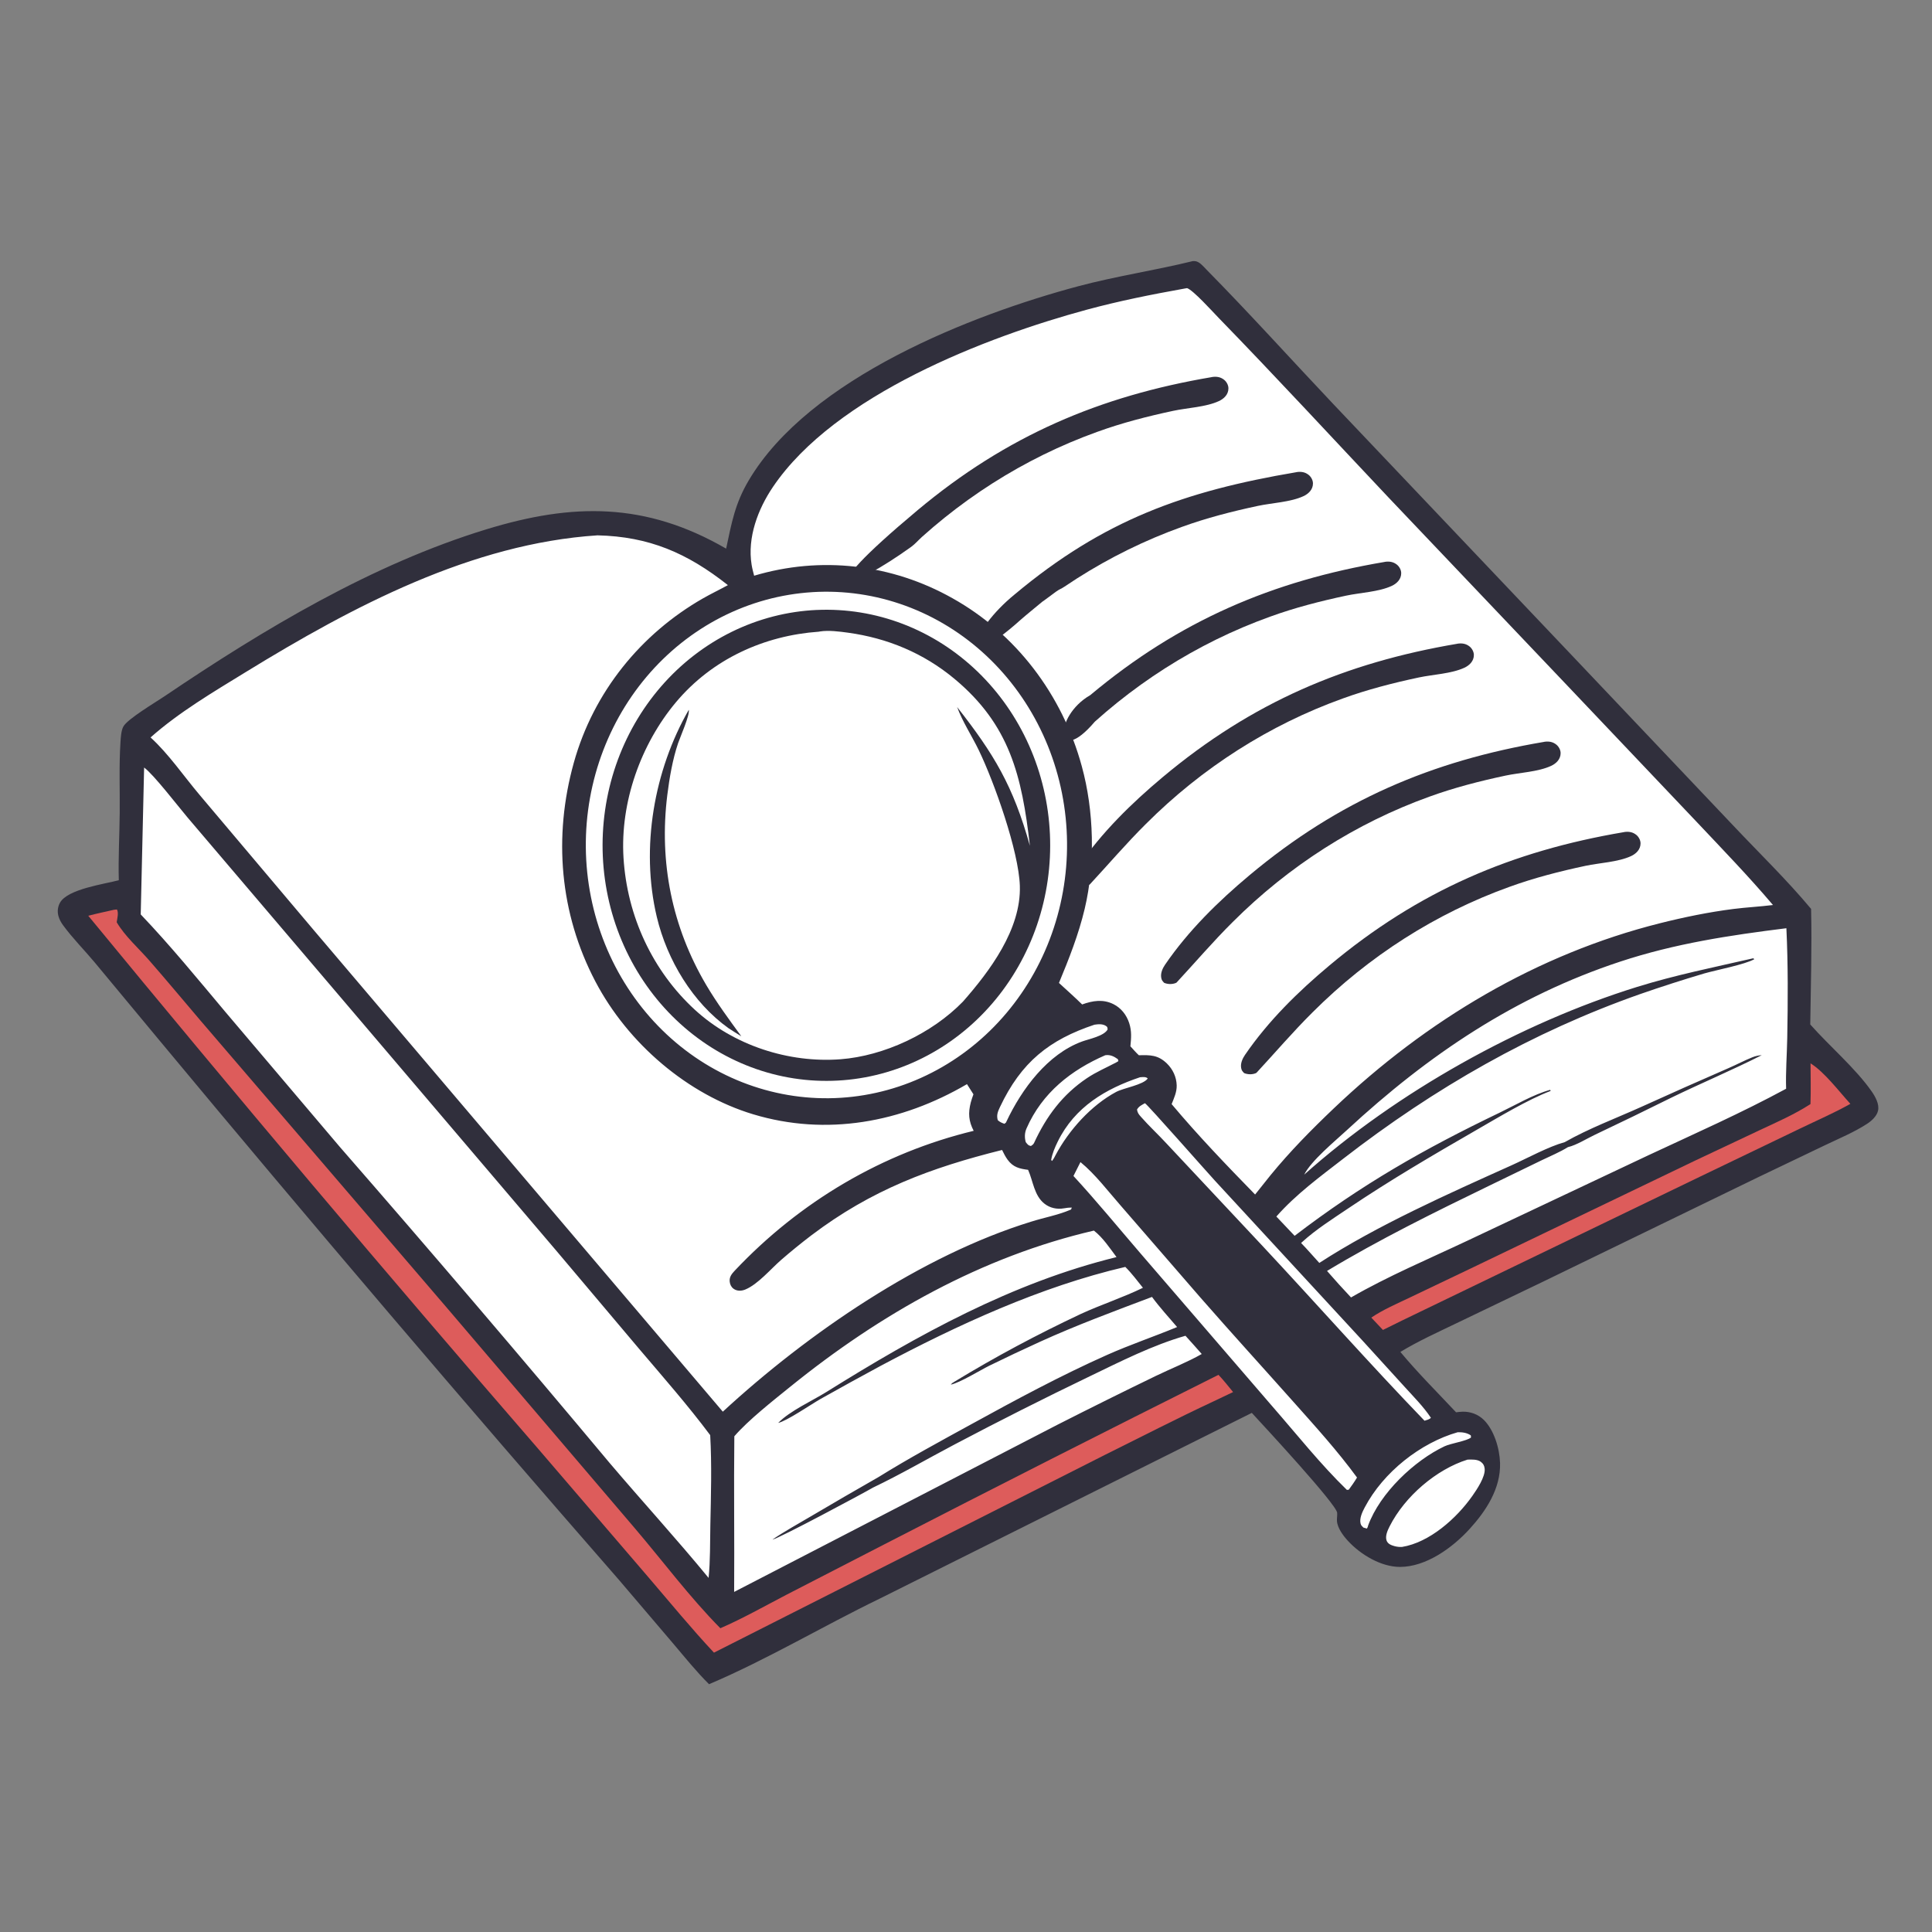
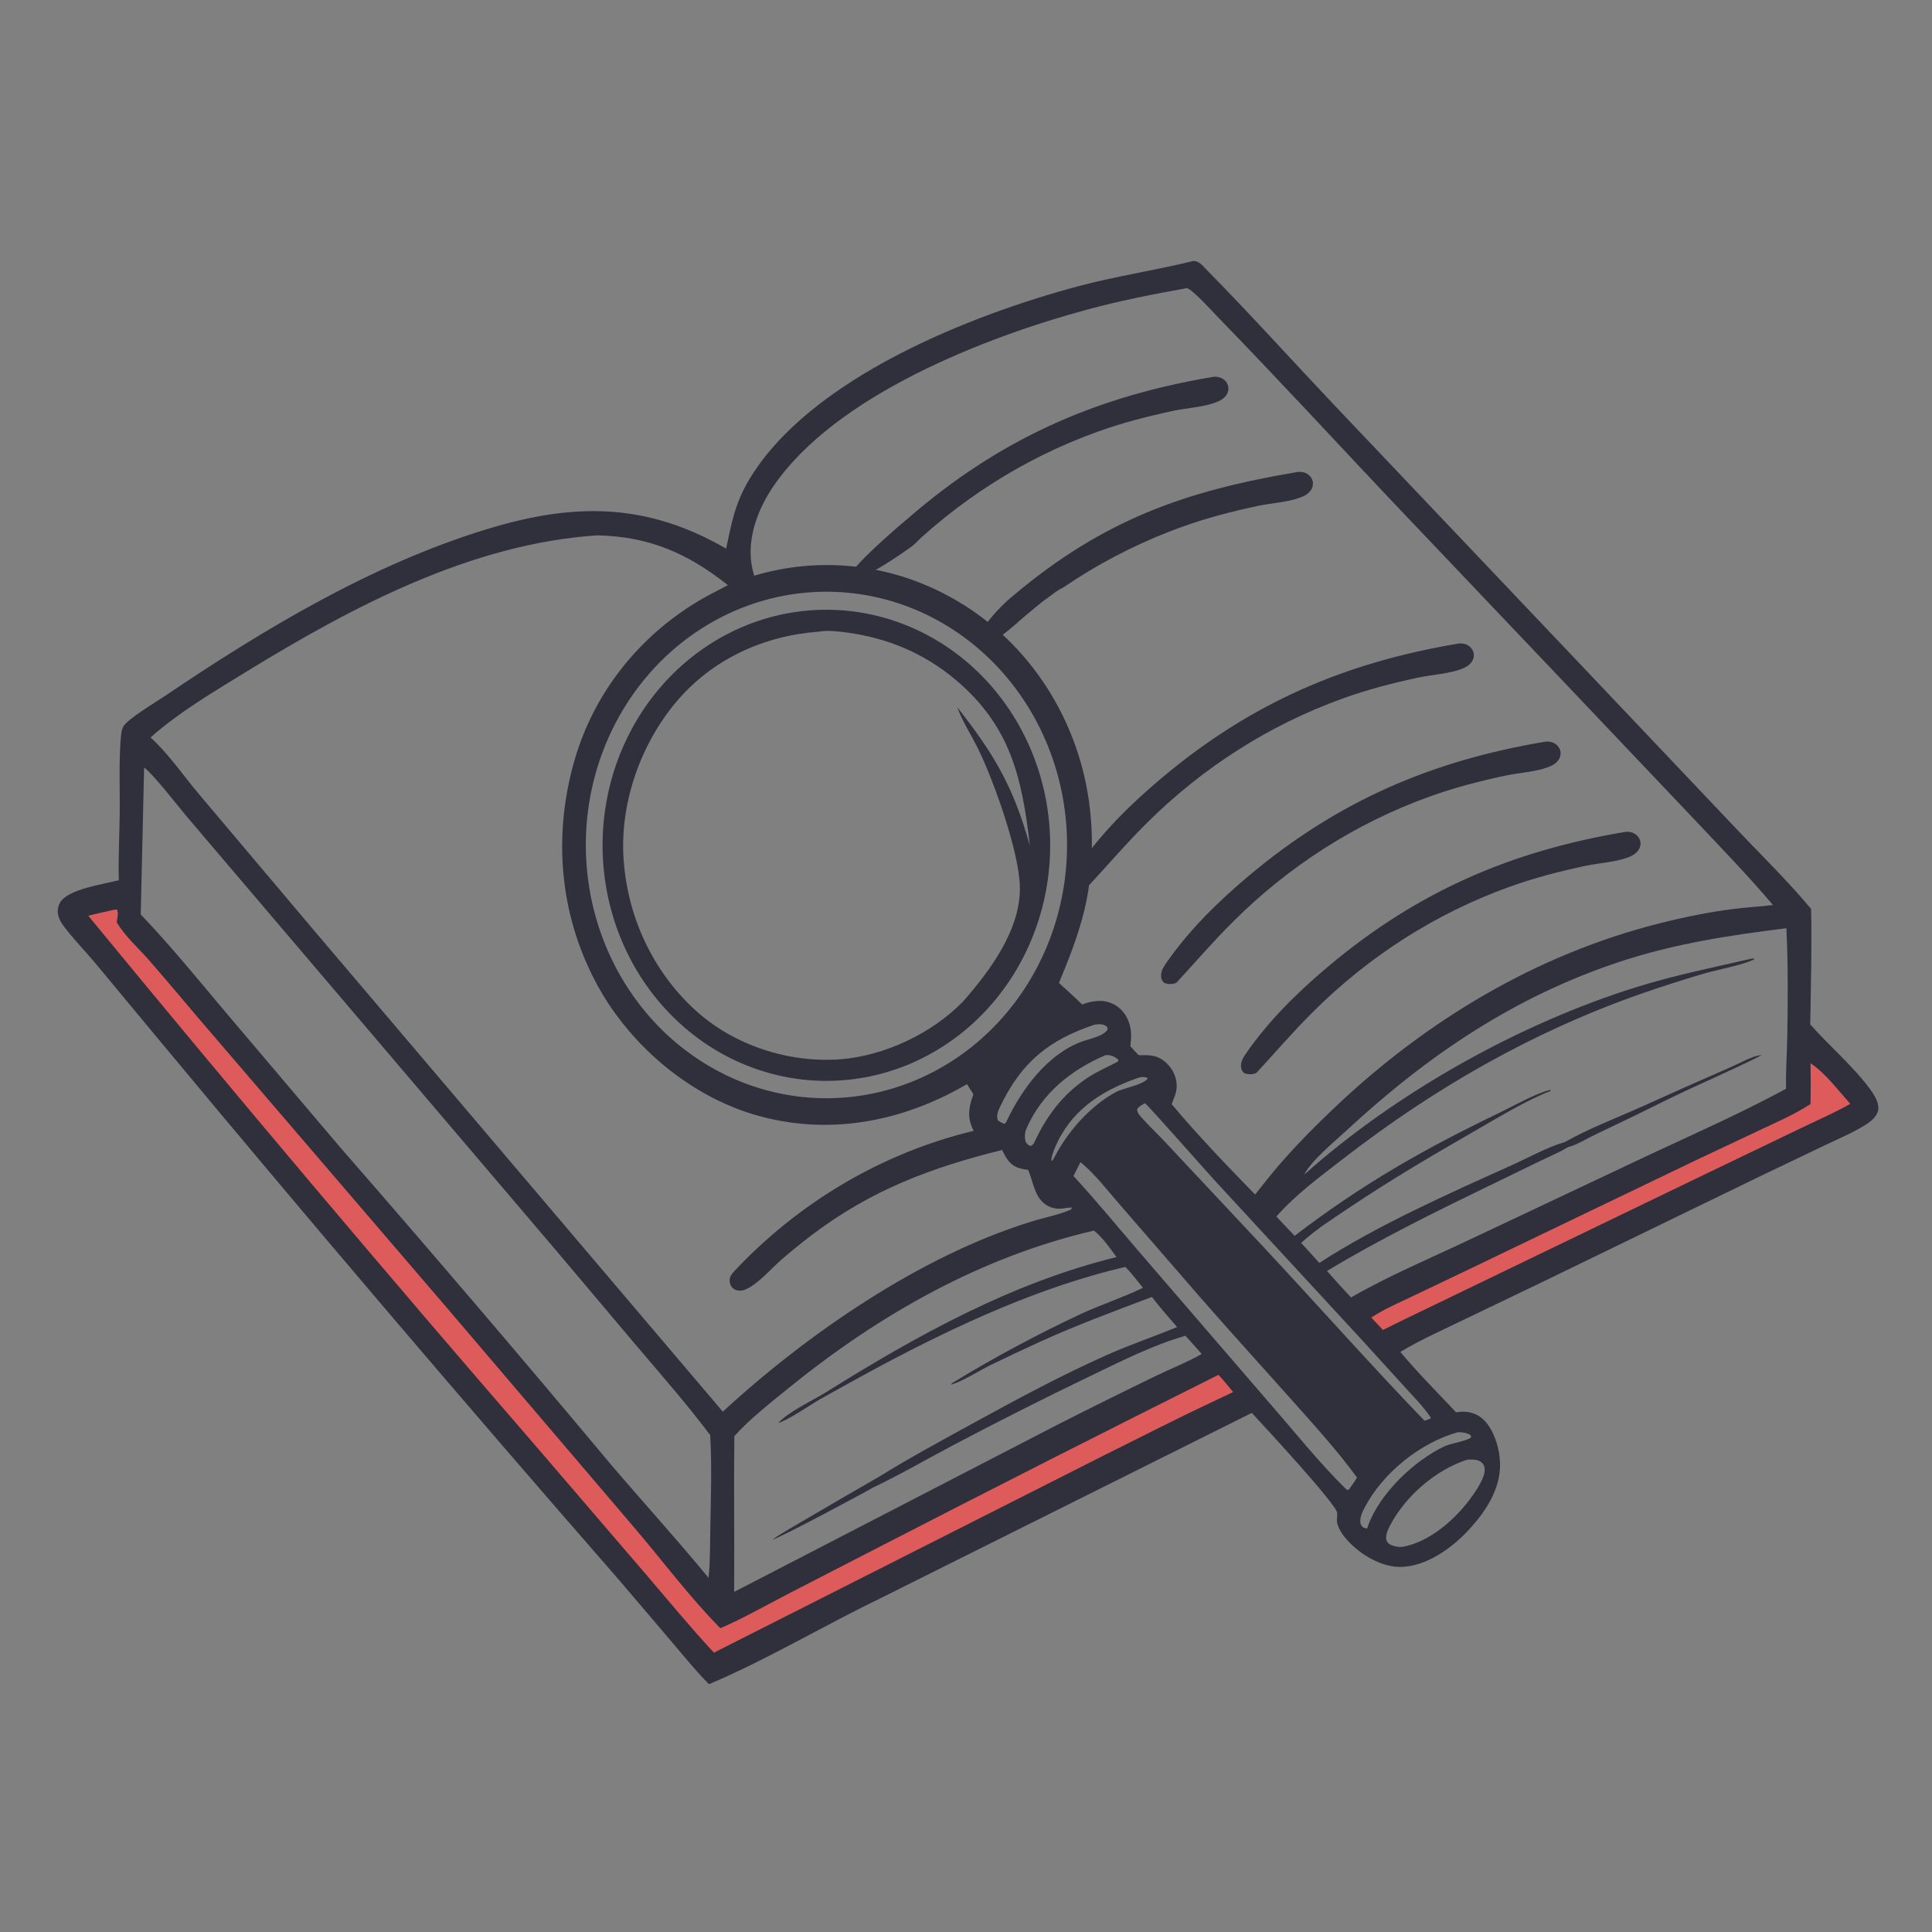
<svg xmlns="http://www.w3.org/2000/svg" width="1024" height="1024" version="1.1" id="svg6">
  <rect width="100%" height="100%" fill="#808080" stroke="none" />
  <defs id="defs6" />
-   <path style="fill:#ffffff;stroke:#000000" d="m 65.721,485.801 6.217,-89.7 55.063,-45.294 61.28,-31.972 71.049,-31.084 67.497,-7.993 53.287,17.762 13.01,5.645 1.644,-35.841 27.532,-36.413 50.623,-35.081 65.277,-26.644 94.585,-25.311 319.722,342.369 6.217,106.13 L 733.141,708.274 768,751.126 l 19.539,9.103 4.885,25.089 -33.748,35.081 -22.647,5.107 -19.983,-13.544 -6.217,-20.649 -47.958,-48.624 -279.535,132.33 z" id="path18" />
  <path fill="#302f3c" d="m 632.262,138.377 c 0.298,0 0.596,-0.012 0.894,0 2.508,0.094 4.611,2.816 6.295,4.525 22.909,23.231 44.93,47.703 67.388,71.434 l 128.374,135.224 83.538,88.107 c 13.796,14.626 28.223,28.569 41.16,44.061 0.476,20.353 -0.171,40.887 -0.439,61.252 10.039,11.359 24.053,23.306 32.531,35.468 1.889,2.71 4.231,6.798 3.372,10.331 -0.716,2.945 -3.508,5.391 -5.854,6.912 -6.856,4.442 -14.716,7.704 -22.036,11.203 l -35.2,16.849 -114.796,55.742 -45.435,21.812 c -10.016,4.844 -20.281,9.447 -29.832,15.258 9.227,11.108 19.674,21.479 29.523,31.993 1.109,-0.139 2.224,-0.279 3.341,-0.317 4.191,-0.145 8.393,1.364 11.449,4.425 5.357,5.366 8.277,15.035 8.518,22.683 0.431,13.669 -7.543,25.622 -16.156,35.068 -9.168,10.053 -23.068,20.047 -36.824,20.09 -10.013,0.031 -20.908,-6.46 -27.733,-13.91 -2.369,-2.587 -5.503,-6.708 -5.729,-10.459 -0.085,-1.425 0.225,-2.899 0.111,-4.309 -0.366,-4.569 -38.806,-45.982 -45.239,-52.965 l -197.331,98.509 c -30.282,14.66 -59.406,32.159 -90.346,45.299 -6.736,-6.676 -12.798,-14.234 -18.961,-21.497 L 328.046,837.357 C 245.894,743.245 164.845,648.091 84.897,551.896 L 49.962,509.825 c -5.427,-6.465 -11.531,-12.601 -16.533,-19.433 -1.103,-1.508 -2.024,-3.17 -2.499,-5.021 -0.076,-0.289 -0.137,-0.581 -0.185,-0.877 -0.048,-0.295 -0.082,-0.592 -0.101,-0.892 -0.02,-0.299 -0.025,-0.598 -0.016,-0.898 0.009,-0.299 0.032,-0.597 0.069,-0.894 0.037,-0.297 0.089,-0.592 0.154,-0.884 0.065,-0.291 0.144,-0.578 0.237,-0.862 0.093,-0.283 0.199,-0.561 0.318,-0.834 0.119,-0.272 0.251,-0.537 0.395,-0.796 4.117,-7.247 23.384,-9.819 31.172,-11.896 -0.329,-11.914 0.382,-23.954 0.484,-35.881 0.106,-12.334 -0.396,-24.949 0.396,-37.248 0.162,-2.504 0.344,-6.13 1.52,-8.315 2.172,-4.035 17.162,-12.901 21.916,-16.115 52.788,-35.684 110.065,-69.963 170.621,-88.466 45.488,-13.899 84.082,-14.536 126.957,10.275 2.942,-13.79 4.685,-23.832 11.949,-36.123 32.156,-54.406 118.666,-87.992 174.702,-102.957 20.096,-5.367 40.579,-8.362 60.744,-13.332 z m -232.548,166.758 c 1.087,-0.325 2.177,-0.636 3.271,-0.934 1.093,-0.297 2.19,-0.581 3.29,-0.85 1.1,-0.269 2.203,-0.525 3.309,-0.768 1.106,-0.242 2.214,-0.469 3.326,-0.683 1.111,-0.214 2.224,-0.413 3.34,-0.598 1.115,-0.186 2.233,-0.357 3.352,-0.515 1.12,-0.157 2.241,-0.3 3.364,-0.43 1.123,-0.129 2.247,-0.243 3.372,-0.344 1.125,-0.101 2.252,-0.187 3.38,-0.258 1.128,-0.072 2.256,-0.13 3.384,-0.173 1.129,-0.043 2.258,-0.073 3.387,-0.088 1.129,-0.015 2.259,-0.015 3.389,-10e-4 1.129,0.014 2.258,0.042 3.387,0.084 1.128,0.043 2.256,0.099 3.384,0.17 1.128,0.071 2.254,0.156 3.38,0.256 1.125,0.1 2.249,0.214 3.372,0.341 1.123,0.128 2.245,0.269 3.364,0.425 1.12,0.156 2.237,0.327 3.353,0.511 1.116,0.184 2.23,0.383 3.341,0.596 1.111,0.213 2.22,0.439 3.326,0.679 1.106,0.241 2.21,0.496 3.31,0.764 1.1,0.269 2.198,0.551 3.291,0.848 1.094,0.296 2.184,0.606 3.271,0.93 1.087,0.324 2.17,0.661 3.248,1.013 1.079,0.352 2.154,0.716 3.225,1.094 1.071,0.379 2.137,0.771 3.199,1.177 1.062,0.406 2.119,0.825 3.171,1.257 1.052,0.432 2.099,0.878 3.141,1.337 1.042,0.458 2.079,0.93 3.111,1.415 1.031,0.485 2.056,0.984 3.076,1.495 1.02,0.51 2.034,1.034 3.042,1.57 1.008,0.537 2.009,1.086 3.005,1.648 1.029,0.575 2.051,1.164 3.065,1.765 1.014,0.602 2.022,1.217 3.022,1.846 1,0.629 1.992,1.271 2.977,1.926 0.985,0.655 1.962,1.323 2.931,2.003 0.969,0.681 1.929,1.374 2.881,2.08 0.953,0.706 1.896,1.425 2.831,2.156 0.935,0.731 1.861,1.474 2.778,2.23 0.918,0.755 1.827,1.522 2.725,2.302 0.899,0.78 1.788,1.571 2.668,2.374 0.881,0.803 1.751,1.617 2.612,2.444 0.861,0.826 1.711,1.664 2.552,2.512 0.841,0.849 1.671,1.708 2.491,2.578 0.82,0.87 1.63,1.751 2.43,2.643 0.799,0.892 1.587,1.794 2.365,2.707 0.778,0.913 1.544,1.836 2.301,2.769 0.755,0.933 1.5,1.876 2.232,2.829 0.733,0.952 1.455,1.914 2.165,2.886 0.711,0.973 1.409,1.954 2.095,2.944 0.687,0.99 1.362,1.99 2.025,2.998 0.663,1.008 1.313,2.025 1.952,3.05 0.639,1.025 1.265,2.059 1.879,3.101 0.614,1.041 1.216,2.091 1.804,3.15 0.589,1.058 1.166,2.123 1.729,3.196 0.563,1.073 1.114,2.153 1.652,3.24 0.538,1.088 1.062,2.182 1.573,3.283 0.512,1.102 1.01,2.21 1.495,3.325 0.485,1.114 0.957,2.235 1.416,3.362 0.458,1.127 0.903,2.261 1.334,3.4 0.431,1.139 0.849,2.283 1.253,3.433 0.404,1.15 0.794,2.305 1.171,3.465 0.376,1.161 0.738,2.326 1.087,3.496 0.349,1.17 0.683,2.344 1.004,3.523 6.475,23.481 7.21,51.71 1.545,75.541 -3.244,13.646 -8.308,26.464 -13.646,39.313 4.109,3.777 8.3,7.489 12.292,11.403 5.563,-2.012 11.107,-2.923 16.654,-0.124 3.979,2.008 6.869,5.643 8.287,10.015 1.386,4.274 1.06,7.909 0.637,12.288 1.466,1.597 2.899,3.278 4.48,4.748 6.001,-0.16 10.17,-0.213 14.881,4.379 3.097,3.02 5.058,7.11 5.173,11.582 0.092,3.537 -1.413,6.747 -2.685,9.934 14.035,16.711 29.068,32.374 44.244,47.918 l 8.189,-10.26 c 10.361,-12.654 21.674,-24.118 33.437,-35.319 49.319,-46.972 108.013,-81.889 172.925,-98.201 12.773,-3.21 25.872,-5.906 38.912,-7.564 6.991,-0.888 14.038,-1.225 21.021,-2.101 -12.855,-15.164 -26.708,-29.487 -40.309,-43.912 l -68.279,-71.952 -95.43,-100.391 c -29.919,-31.7 -59.509,-63.805 -89.879,-95.027 -3.051,-3.136 -13.478,-14.732 -16.664,-15.68 l -1.48,0.26 c -17.36,3.111 -34.605,6.552 -51.669,11.174 -52.923,14.333 -133.272,45.084 -166.334,93.942 -7.885,11.65 -13.672,26.752 -11.292,41.276 0.319,1.948 0.836,3.872 1.333,5.776 z m 291.534,317.456 c 49.033,-43.804 114.69,-80.324 176.339,-99.475 20.46,-6.356 40.893,-10.435 61.66,-15.205 l 0.59,0.47 c -4.942,2.83 -20.146,5.736 -26.59,7.578 -11.361,3.37 -22.647,7.002 -33.856,10.898 -57.3,20.148 -108.934,49.699 -157.541,87.362 -12.347,9.568 -24.865,18.697 -35.362,30.565 l 9.686,10.226 c 35.606,-27.241 68.569,-46.024 108.578,-65.23 8.495,-4.079 17.859,-9.65 26.876,-12.144 l 0.252,0.574 c -12.085,4.577 -27.659,13.972 -39.04,20.535 -23.214,13.389 -46.034,26.735 -68.338,41.778 -8.226,5.549 -17.021,11.092 -24.415,17.842 l -0.484,0.452 c 3.325,3.394 6.42,7.067 9.654,10.563 30.666,-19.91 68.592,-36.758 101.887,-51.737 8.511,-3.829 19.449,-9.872 28.192,-12.281 12.722,-7.252 27.211,-12.661 40.54,-18.67 15.379,-6.983 30.809,-13.839 46.29,-20.567 4.215,-1.826 8.346,-4.027 12.591,-5.728 1.663,-0.667 3.227,-1.006 4.995,-1.131 -15.688,7.955 -31.987,14.78 -47.82,22.478 -13.524,6.72 -27.105,13.311 -40.742,19.773 -4.218,2.003 -9.684,5.455 -14.157,6.49 -4.382,2.727 -9.392,4.757 -14.018,7.006 l -27.776,13.477 c -28.993,14.065 -58.165,28.442 -85.892,45.134 4.146,4.778 8.384,9.463 12.716,14.056 19.745,-11.376 41.03,-20.333 61.572,-30.031 l 96.3,-45.456 c 24.412,-11.406 48.971,-22.262 72.738,-35.134 -0.284,-8.877 0.434,-17.996 0.597,-26.892 0.355,-19.345 0.469,-38.861 -0.456,-58.183 -30.069,3.742 -59.008,8.104 -88.016,17.673 -55.474,18.297 -101.509,49.157 -144.923,89.331 -6.232,5.766 -18.939,16.189 -22.626,23.601 z m -54.303,95.062 c -2.842,-3.254 -5.718,-6.476 -8.625,-9.667 -17.415,4.964 -34.378,13.608 -50.755,21.495 -24.021,11.561 -47.839,23.568 -71.455,36.023 -14.428,7.603 -28.718,15.934 -43.399,22.949 -4.592,2.708 -50.273,27.203 -53.333,27.561 6.534,-4.432 13.421,-8.197 20.191,-12.203 12.02,-7.096 24.087,-14.102 36.201,-21.018 15.934,-9.908 32.551,-18.866 48.957,-27.877 23.586,-12.955 47.62,-25.918 72.128,-36.821 12.171,-5.413 24.746,-9.646 37.03,-14.736 -4.461,-5.232 -9.22,-10.398 -13.303,-15.959 -19.907,7.517 -39.883,14.901 -59.306,23.733 -9.054,4.12 -18.052,8.369 -26.995,12.748 -4.899,2.445 -15.464,8.976 -20.327,10 l 0.492,-0.58 0.213,-0.197 0.271,-0.188 0.829,-0.523 c 22.151,-13.455 43.794,-24.997 67.137,-35.995 10.792,-4.952 22.228,-8.662 32.879,-13.841 -3.019,-3.734 -5.951,-7.712 -9.349,-11.068 -44.869,10.451 -88.807,30.692 -129.723,52.471 -10.666,5.752 -21.283,11.6 -31.853,17.544 -4.974,2.836 -17.792,11.644 -22.411,12.679 6.255,-6.42 17.933,-11.632 25.586,-16.41 48.544,-30.306 98.366,-57.881 153.751,-71.489 -3.66,-4.9 -7.196,-10.303 -11.992,-14.042 -59.274,13.775 -113.028,44.003 -160.952,82.773 -8.956,7.246 -22.233,17.661 -29.625,26.247 -0.309,27.498 0.095,54.991 -0.098,82.486 L 560.617,755.069 c 17.287,-8.782 34.65,-17.395 52.087,-25.841 7.957,-3.864 16.571,-7.202 24.241,-11.576 z m -67.991,-94.358 c 12.113,13.139 23.54,27.08 35.212,40.655 l 70.254,81.519 c 12.878,14.751 25.473,30.642 39.463,44.214 l 0.989,-0.107 c 1.541,-2.109 3.028,-4.199 4.374,-6.456 C 708.938,769.025 697.337,756.258 685.799,743.29 669.312,724.758 652.585,706.434 636.259,687.749 L 593.991,638.993 c -6.748,-7.685 -13.469,-16.623 -21.324,-23.06 -1.212,2.468 -2.449,4.923 -3.712,7.362 z M 743.096,819.907 c 14.489,-2.346 28.844,-15.007 37.311,-27.082 2.344,-3.344 6.947,-10.137 6.492,-14.404 -0.175,-1.64 -0.741,-2.657 -2.017,-3.617 -1.872,-1.409 -4.891,-1.232 -7.061,-1.178 -16.457,5.144 -33.216,19.393 -41.312,35.411 -1.044,2.066 -2.453,5.111 -1.58,7.502 0.651,1.784 2.442,2.433 4.037,2.901 1.353,0.388 2.729,0.544 4.129,0.467 z M 604.247,570.962 c -18.059,6.048 -34.559,15.643 -43.613,34.09 -1.513,3.084 -2.935,6.354 -3.498,9.789 l 0.498,0.482 c 0.722,-0.981 1.276,-1.882 1.792,-2.998 7.147,-13.455 19.017,-26.518 32.142,-33.573 3.87,-2.081 14.502,-3.779 16.754,-7.132 -0.876,-0.855 -1.725,-0.74 -2.872,-0.736 -0.562,0.001 -0.704,0.027 -1.203,0.079 z m 168.337,188.16 c -19.571,5.577 -39.374,21.064 -49.267,39.875 -1.259,2.393 -2.881,5.74 -2.18,8.547 0.256,1.027 0.811,1.381 1.492,2.103 l 1.872,0.525 c 0.266,-0.524 0.521,-0.915 0.593,-1.512 6.31,-17.375 24.648,-34.575 40.52,-42.084 3.375,-1.597 12.005,-2.842 14.056,-4.693 l -0.119,-1.106 c -2.013,-1.397 -4.59,-1.741 -6.967,-1.655 z M 580.095,543.109 c -23.856,7.96 -38.837,19.742 -50.141,43.749 -1.125,2.39 -1.874,4.251 -1.107,6.87 1.204,1.023 2.071,1.406 3.511,1.902 0.935,-0.76 0.662,-0.344 1.018,-1.071 8.224,-17.496 21.953,-35.911 40.182,-42.556 3.624,-1.321 11.621,-2.855 13.517,-6.388 -0.124,-0.806 0.021,-1.177 -0.673,-1.692 -1.803,-1.338 -4.24,-1.13 -6.307,-0.814 z m 5.724,16.182 c -17.981,7.82 -33.434,19.812 -41.747,38.811 -1.024,2.34 -1.091,4.835 -0.395,7.265 1.022,1.211 1.183,1.731 2.73,2.044 0.721,-0.498 1.149,-0.726 1.613,-1.509 6.583,-14.316 15.203,-25.788 28.033,-34.422 5.017,-3.376 10.288,-5.579 15.558,-8.366 0.202,-0.107 1.124,-0.641 1.129,-0.674 0.042,-0.364 -0.175,-0.71 -0.264,-1.065 -2.053,-1.494 -4.126,-2.474 -6.657,-2.085 z M 74.586,484.663 c 15.71,16.466 30.114,34.127 44.793,51.594 l 60.69,71.579 c 48.222,55.306 95.885,111.139 142.991,167.501 17.354,20.448 35.491,40.243 52.513,60.986 0.932,-9.209 0.733,-18.758 0.926,-28.022 0.331,-15.844 0.805,-31.818 -0.076,-47.643 -11.762,-15.74 -24.791,-30.556 -37.464,-45.49 L 295.064,663.151 149.667,492.332 99.411,433.29 c -5.036,-5.958 -18.004,-22.83 -23.026,-26.485 z M 606.847,584.721 c -1.641,0.933 -3.231,1.607 -4.21,3.362 0.274,1.783 0.917,2.521 2.072,3.837 4.278,4.876 9.112,9.336 13.52,14.106 l 51.166,54.606 c 28.663,30.699 56.485,62.163 85.627,92.381 1.193,-0.405 2.521,-0.588 3.382,-1.56 -3.934,-5.916 -9.211,-11.188 -13.943,-16.414 L 722.346,710.751 643.924,625.769 c -3.913,-4.219 -35.632,-40.261 -37.078,-41.047 z m -61.938,35.313 c -4.509,-0.589 -7.896,-1.323 -10.85,-5.347 -1.175,-1.599 -2.059,-3.389 -2.937,-5.179 -37.794,9.44 -69.125,21.037 -101.14,45.283 -5.443,4.155 -10.76,8.48 -15.951,12.977 -5.536,4.827 -12.283,12.905 -18.98,15.693 -2.028,0.844 -4.49,0.952 -6.328,-0.455 -1.193,-0.914 -1.825,-2.249 -1.975,-3.778 -0.241,-2.448 1.111,-4.075 2.622,-5.698 2.155,-2.289 4.347,-4.537 6.577,-6.743 2.23,-2.207 4.497,-4.372 6.8,-6.495 2.302,-2.123 4.64,-4.203 7.013,-6.239 2.372,-2.036 4.778,-4.027 7.217,-5.973 2.439,-1.947 4.91,-3.848 7.413,-5.703 2.503,-1.855 5.037,-3.663 7.6,-5.424 2.564,-1.761 5.156,-3.473 7.777,-5.138 2.621,-1.665 5.269,-3.28 7.945,-4.847 2.675,-1.566 5.376,-3.082 8.101,-4.548 2.726,-1.466 5.476,-2.881 8.249,-4.245 2.774,-1.364 5.57,-2.675 8.387,-3.935 2.817,-1.261 5.655,-2.468 8.513,-3.622 2.858,-1.154 5.734,-2.255 8.629,-3.303 2.895,-1.048 5.806,-2.042 8.735,-2.981 2.928,-0.94 5.87,-1.825 8.828,-2.656 2.958,-0.83 5.929,-1.605 8.912,-2.325 -2.682,-5.121 -2.996,-9.406 -1.536,-15.059 0.375,-1.453 0.908,-2.89 1.409,-4.297 l -3.429,-5.388 c -34.818,20.381 -74.556,27.688 -113.362,15.968 -34.544,-10.433 -66.265,-37.324 -83.638,-70.47 -18.863,-35.984 -22.313,-76.627 -11.385,-115.856 10.512,-37.739 35.758,-68.362 68.359,-87.048 4.372,-2.505 8.905,-4.654 13.313,-7.081 -21.627,-17.075 -41.771,-25.736 -69.097,-26.386 -66.732,4.346 -129.733,37.637 -186.575,72.543 -17.068,10.481 -35.184,21.155 -50.333,34.57 9.591,8.728 17.625,20.574 26.096,30.583 l 60.102,71.195 217.108,255.586 c 45.172,-41.641 105.341,-82.824 163.446,-100.714 6.681,-2.122 13.878,-3.41 20.34,-6.111 0.073,-0.03 0.146,-0.057 0.218,-0.086 l 0.449,-0.193 0.231,-0.283 0.279,-0.804 c -1.459,-0.002 -2.704,0.161 -4.146,0.411 -3.652,0.632 -7.418,-0.118 -10.403,-2.51 -5.429,-4.35 -5.911,-11.835 -8.603,-17.887 z M 430.631,313.849 c -2.085,0.128 -4.166,0.309 -6.243,0.544 -2.077,0.235 -4.146,0.524 -6.209,0.866 -2.063,0.342 -4.118,0.738 -6.163,1.186 -2.044,0.448 -4.077,0.949 -6.099,1.503 -2.021,0.554 -4.029,1.159 -6.021,1.816 -1.993,0.657 -3.97,1.366 -5.93,2.125 -1.96,0.76 -3.902,1.569 -5.824,2.429 -1.922,0.86 -3.823,1.77 -5.702,2.728 -1.88,0.958 -3.736,1.964 -5.569,3.019 -1.833,1.054 -3.641,2.154 -5.422,3.302 -1.781,1.148 -3.534,2.341 -5.26,3.58 -1.726,1.238 -3.422,2.52 -5.088,3.847 -1.666,1.326 -3.3,2.695 -4.901,4.106 -1.602,1.41 -3.17,2.861 -4.705,4.353 -1.534,1.491 -3.033,3.022 -4.495,4.591 -1.463,1.569 -2.889,3.175 -4.277,4.818 -1.387,1.643 -2.736,3.321 -4.046,5.034 -1.309,1.713 -2.578,3.458 -3.806,5.237 -1.228,1.778 -2.415,3.586 -3.558,5.426 -1.143,1.84 -2.243,3.708 -3.3,5.604 -1.056,1.897 -2.068,3.82 -3.034,5.768 -0.967,1.949 -1.887,3.922 -2.762,5.919 -0.875,1.996 -1.702,4.014 -2.483,6.053 -0.78,2.039 -1.513,4.097 -2.198,6.174 -0.684,2.077 -1.32,4.17 -1.907,6.28 -0.586,2.11 -1.123,4.234 -1.611,6.372 -0.488,2.138 -0.925,4.287 -1.312,6.447 -0.387,2.16 -0.723,4.329 -1.01,6.507 -0.286,2.177 -0.521,4.361 -0.705,6.552 -0.184,2.19 -0.317,4.383 -0.399,6.579 -0.082,2.197 -0.112,4.394 -0.09,6.592 0.021,2.199 0.093,4.396 0.216,6.59 0.124,2.194 0.298,4.384 0.523,6.57 0.226,2.186 0.502,4.364 0.83,6.535 0.327,2.171 0.705,4.333 1.133,6.484 0.428,2.152 0.906,4.291 1.434,6.418 0.528,2.127 1.106,4.239 1.732,6.337 0.627,2.097 1.302,4.176 2.026,6.239 0.724,2.062 1.495,4.104 2.314,6.127 0.819,2.022 1.685,4.022 2.597,6 0.912,1.978 1.87,3.93 2.874,5.858 1.003,1.928 2.051,3.829 3.144,5.703 1.092,1.874 2.228,3.719 3.406,5.534 1.178,1.815 2.398,3.598 3.66,5.351 1.262,1.751 2.563,3.47 3.905,5.154 1.342,1.685 2.722,3.334 4.141,4.948 1.419,1.613 2.874,3.188 4.366,4.727 1.493,1.538 3.02,3.036 4.582,4.496 1.562,1.459 3.158,2.876 4.787,4.253 1.628,1.377 3.287,2.71 4.979,4.001 1.69,1.291 3.41,2.537 5.16,3.739 1.749,1.202 3.524,2.358 5.327,3.468 1.803,1.11 3.631,2.172 5.483,3.188 1.853,1.015 3.728,1.982 5.625,2.9 1.898,0.918 3.816,1.787 5.754,2.607 1.938,0.819 3.894,1.588 5.868,2.305 1.974,0.719 3.964,1.385 5.969,2 2.005,0.616 4.023,1.179 6.054,1.69 2.032,0.51 4.074,0.968 6.126,1.374 2.053,0.405 4.114,0.757 6.184,1.056 2.069,0.299 4.144,0.544 6.224,0.735 2.081,0.191 4.165,0.329 6.252,0.412 2.088,0.084 4.176,0.113 6.264,0.088 2.088,-0.024 4.175,-0.102 6.26,-0.235 2.082,-0.132 4.159,-0.318 6.233,-0.557 2.073,-0.239 4.139,-0.532 6.199,-0.878 2.06,-0.346 4.11,-0.745 6.152,-1.197 2.041,-0.451 4.07,-0.956 6.088,-1.513 2.018,-0.557 4.021,-1.165 6.01,-1.825 1.989,-0.66 3.962,-1.372 5.918,-2.134 1.956,-0.763 3.893,-1.575 5.812,-2.437 1.918,-0.863 3.815,-1.774 5.69,-2.734 1.876,-0.96 3.728,-1.968 5.557,-3.023 1.829,-1.056 3.632,-2.159 5.409,-3.308 1.778,-1.148 3.528,-2.342 5.249,-3.582 1.722,-1.24 3.414,-2.523 5.076,-3.849 1.662,-1.326 3.291,-2.695 4.889,-4.106 1.598,-1.411 3.163,-2.862 4.693,-4.354 1.531,-1.491 3.026,-3.021 4.484,-4.59 1.459,-1.569 2.881,-3.174 4.266,-4.816 1.384,-1.642 2.729,-3.319 4.035,-5.031 1.306,-1.711 2.572,-3.455 3.797,-5.232 1.225,-1.777 2.407,-3.585 3.547,-5.423 1.141,-1.838 2.238,-3.705 3.291,-5.599 1.053,-1.895 2.062,-3.816 3.027,-5.763 0.964,-1.947 1.882,-3.917 2.754,-5.912 0.872,-1.994 1.697,-4.009 2.475,-6.046 0.778,-2.037 1.509,-4.093 2.191,-6.167 0.683,-2.074 1.316,-4.165 1.901,-6.273 0.585,-2.108 1.12,-4.229 1.607,-6.363 0.485,-2.135 0.921,-4.281 1.308,-6.439 0.386,-2.157 0.722,-4.323 1.007,-6.498 0.285,-2.175 0.519,-4.356 0.702,-6.542 0.184,-2.187 0.316,-4.378 0.397,-6.571 0.082,-2.194 0.112,-4.388 0.09,-6.583 -0.021,-2.196 -0.093,-4.389 -0.216,-6.581 -0.124,-2.191 -0.298,-4.378 -0.523,-6.561 -0.225,-2.183 -0.501,-4.358 -0.828,-6.527 -0.327,-2.168 -0.703,-4.326 -1.13,-6.475 -0.427,-2.149 -0.904,-4.286 -1.431,-6.41 -0.527,-2.124 -1.103,-4.233 -1.728,-6.329 -0.625,-2.094 -1.299,-4.171 -2.021,-6.231 -0.722,-2.06 -1.491,-4.099 -2.308,-6.12 -0.817,-2.02 -1.68,-4.018 -2.591,-5.993 -0.91,-1.975 -1.865,-3.926 -2.867,-5.851 -1.001,-1.926 -2.046,-3.826 -3.136,-5.698 -1.089,-1.871 -2.222,-3.714 -3.397,-5.528 -1.175,-1.813 -2.393,-3.595 -3.651,-5.346 -1.259,-1.751 -2.557,-3.468 -3.895,-5.151 -1.339,-1.684 -2.716,-3.332 -4.131,-4.944 -1.415,-1.613 -2.867,-3.188 -4.356,-4.726 -1.489,-1.538 -3.013,-3.036 -4.571,-4.495 -1.559,-1.459 -3.151,-2.876 -4.776,-4.253 -1.625,-1.377 -3.281,-2.71 -4.968,-4.001 -1.687,-1.292 -3.403,-2.538 -5.147,-3.741 -1.746,-1.202 -3.518,-2.359 -5.316,-3.47 -1.799,-1.11 -3.623,-2.174 -5.472,-3.192 -1.849,-1.017 -3.72,-1.985 -5.613,-2.905 -1.893,-0.921 -3.808,-1.791 -5.742,-2.612 -1.934,-0.822 -3.886,-1.593 -5.857,-2.314 -1.97,-0.72 -3.956,-1.389 -5.957,-2.007 -2.001,-0.619 -4.015,-1.185 -6.043,-1.698 -2.028,-0.514 -4.067,-0.976 -6.116,-1.384 -2.049,-0.409 -4.106,-0.764 -6.172,-1.066 -2.066,-0.303 -4.137,-0.552 -6.214,-0.747 -2.078,-0.195 -4.159,-0.337 -6.243,-0.425 -2.084,-0.087 -4.169,-0.122 -6.254,-0.102 -2.085,0.02 -4.169,0.094 -6.252,0.221 z" id="path1" style="display:inline;stroke-width:1.132" />
  <path fill="#302f3c" d="m 860.694,441.048 c 0.068,-0.02 0.135,-0.048 0.205,-0.057 2.326,-0.336 4.46,-0.034 6.374,1.514 1.268,1.027 2.241,2.79 2.248,4.49 0.012,3.269 -2.388,5.528 -5.015,6.749 -6.878,3.193 -16.709,3.574 -24.144,5.16 -13.728,2.93 -27.148,6.361 -40.401,11.171 q -3.632,1.307 -7.23,2.715 -3.598,1.408 -7.158,2.919 -3.561,1.51 -7.081,3.12 -3.52,1.611 -6.998,3.321 -3.478,1.71 -6.911,3.517 -3.433,1.807 -6.818,3.711 -3.386,1.904 -6.722,3.904 -3.336,1.999 -6.618,4.092 -3.284,2.093 -6.512,4.278 -3.229,2.185 -6.4,4.461 -3.171,2.275 -6.284,4.64 -3.112,2.365 -6.163,4.816 -3.051,2.452 -6.038,4.989 -2.987,2.538 -5.908,5.159 -2.921,2.62 -5.774,5.324 -2.852,2.703 -5.635,5.485 c -10.336,10.244 -19.843,21.393 -29.757,32.084 -0.151,0.079 -0.295,0.173 -0.451,0.237 -1.904,0.77 -4.237,0.682 -6.108,-0.094 -0.9,-0.988 -1.315,-1.34 -1.562,-2.739 -0.428,-2.415 0.724,-4.973 2.026,-6.873 12.443,-18.162 28.249,-33.606 44.837,-47.491 47.221,-39.527 96.646,-60.554 155.997,-70.602 z" id="path2" style="display:inline;stroke-width:1.132" />
  <path fill="#302f3c" d="m 818.333,393.223 c 0.068,-0.02 0.135,-0.048 0.205,-0.057 2.326,-0.336 4.46,-0.034 6.374,1.515 1.268,1.027 2.241,2.79 2.248,4.49 0.012,3.269 -2.388,5.528 -5.015,6.749 -6.878,3.193 -16.709,3.574 -24.144,5.16 -13.727,2.93 -27.148,6.361 -40.401,11.171 q -3.632,1.307 -7.23,2.715 -3.598,1.408 -7.158,2.919 -3.561,1.51 -7.081,3.12 -3.52,1.611 -6.998,3.321 -3.478,1.71 -6.911,3.517 -3.433,1.807 -6.818,3.711 -3.386,1.904 -6.722,3.904 -3.336,1.999 -6.618,4.092 -3.284,2.093 -6.512,4.278 -3.229,2.185 -6.4,4.461 -3.171,2.275 -6.284,4.64 -3.112,2.365 -6.163,4.816 -3.051,2.452 -6.038,4.989 -2.987,2.538 -5.908,5.159 -2.921,2.62 -5.774,5.324 -2.852,2.703 -5.635,5.485 c -10.336,10.244 -19.843,21.393 -29.757,32.084 -0.151,0.079 -0.295,0.173 -0.451,0.237 -1.904,0.77 -4.237,0.682 -6.108,-0.094 -0.9,-0.988 -1.315,-1.34 -1.562,-2.739 -0.428,-2.415 0.724,-4.973 2.026,-6.873 12.443,-18.162 28.249,-33.606 44.837,-47.491 47.221,-39.527 96.646,-60.554 155.997,-70.602 z" id="path2-0" style="display:inline;stroke-width:1.132" />
  <path fill="#302f3c" d="m 772.352,341.214 c 0.068,-0.02 0.135,-0.048 0.205,-0.057 2.326,-0.336 4.46,-0.034 6.374,1.514 1.268,1.027 2.241,2.79 2.248,4.49 0.012,3.269 -2.388,5.528 -5.015,6.749 -6.878,3.193 -16.709,3.574 -24.144,5.16 -13.728,2.93 -27.148,6.361 -40.401,11.171 q -3.632,1.307 -7.23,2.715 -3.598,1.408 -7.158,2.919 -3.561,1.51 -7.081,3.12 -3.52,1.611 -6.998,3.321 -3.478,1.71 -6.911,3.517 -3.433,1.807 -6.818,3.711 -3.386,1.904 -6.722,3.904 -3.336,1.999 -6.618,4.092 -3.284,2.093 -6.512,4.278 -3.229,2.185 -6.4,4.461 -3.171,2.275 -6.284,4.64 -3.112,2.365 -6.163,4.816 -3.051,2.452 -6.038,4.989 -2.987,2.538 -5.908,5.159 -2.921,2.62 -5.774,5.324 -2.852,2.703 -5.635,5.485 c -10.336,10.244 -19.843,21.393 -29.757,32.084 -0.151,0.079 -0.295,0.173 -0.451,0.237 -1.904,0.77 -4.237,0.682 -6.108,-0.094 -0.9,-0.988 -1.315,-1.34 -1.562,-2.739 -0.428,-2.415 0.724,-4.973 2.026,-6.873 12.443,-18.162 28.249,-33.606 44.837,-47.491 47.221,-39.527 96.646,-60.554 155.997,-70.602 z" id="path2-9" style="display:inline;stroke-width:1.132" />
-   <path fill="#302f3c" d="m 733.843,297.841 c 0.068,-0.02 0.135,-0.048 0.205,-0.057 2.326,-0.336 4.46,-0.034 6.374,1.515 1.268,1.027 2.241,2.79 2.248,4.49 0.012,3.269 -2.388,5.528 -5.015,6.749 -6.878,3.193 -16.709,3.574 -24.144,5.16 -13.728,2.93 -27.148,6.361 -40.401,11.171 -2.422,0.871 -4.831,1.776 -7.23,2.715 -2.399,0.938 -4.785,1.911 -7.158,2.919 -2.374,1.007 -4.734,2.046 -7.081,3.12 -2.347,1.074 -4.679,2.181 -6.998,3.321 -2.319,1.14 -4.622,2.312 -6.911,3.517 -2.288,1.205 -4.561,2.442 -6.818,3.711 -2.258,1.269 -4.498,2.57 -6.722,3.904 -2.224,1.333 -4.43,2.696 -6.618,4.092 -2.189,1.395 -4.36,2.821 -6.512,4.278 -2.152,1.456 -4.286,2.943 -6.4,4.461 -2.114,1.517 -4.209,3.063 -6.284,4.64 -2.074,1.576 -4.129,3.182 -6.163,4.816 -2.034,1.635 -4.047,3.298 -6.038,4.989 -1.991,1.692 -3.961,3.412 -5.908,5.159 -20.928,24.564 -22.204,-2.67 -2.425,-14.066 47.221,-39.527 96.646,-60.554 155.997,-70.602 z" id="path2-9-4" style="display:inline;stroke-width:1.132" />
  <path fill="#302f3c" d="m 687.067,250.274 c 0.068,-0.02 0.135,-0.048 0.205,-0.057 2.326,-0.336 4.46,-0.034 6.374,1.514 1.268,1.027 2.241,2.79 2.248,4.49 0.012,3.269 -2.388,5.528 -5.015,6.749 -6.878,3.193 -16.709,3.574 -24.144,5.16 -13.727,2.93 -27.148,6.361 -40.401,11.171 -2.422,0.871 -4.831,1.776 -7.23,2.715 -2.399,0.938 -4.785,1.911 -7.158,2.919 -2.374,1.007 -4.734,2.046 -7.081,3.12 -2.347,1.074 -4.679,2.181 -6.998,3.321 -2.319,1.14 -4.622,2.312 -6.911,3.517 -2.288,1.205 -4.561,2.442 -6.818,3.711 -2.258,1.269 -4.498,2.57 -6.722,3.904 -2.224,1.333 -4.43,2.696 -6.618,4.092 -2.189,1.395 -4.36,2.821 -6.512,4.278 -2.152,1.456 -2.48,1.216 -4.594,2.734 -2.114,1.517 -4.209,3.063 -6.284,4.64 -2.074,1.576 0.895,-0.822 -1.139,0.813 -2.034,1.635 -4.047,3.298 -6.038,4.989 -1.991,1.692 -3.411,2.784 -5.358,4.531 -33.3,29.875 -26.53,5.605 -3.143,-13.48 47.221,-39.527 89.986,-54.782 149.336,-64.829 z" id="path2-9-8" style="display:inline;stroke-width:1.132" />
  <path fill="#302f3c" d="m 642.265,199.873 c 0.068,-0.02 0.135,-0.048 0.205,-0.057 2.326,-0.336 4.46,-0.034 6.374,1.515 1.268,1.027 2.241,2.79 2.248,4.49 0.012,3.269 -2.388,5.528 -5.015,6.749 -6.878,3.193 -16.709,3.574 -24.144,5.16 -13.728,2.93 -27.148,6.361 -40.401,11.171 -2.422,0.871 -4.831,1.776 -7.23,2.715 -2.399,0.938 -4.785,1.911 -7.158,2.919 -2.374,1.007 -4.734,2.046 -7.081,3.12 -2.347,1.074 -4.679,2.181 -6.998,3.321 -2.319,1.14 -4.622,2.312 -6.911,3.517 -2.288,1.205 -4.561,2.442 -6.818,3.711 -2.258,1.269 -4.498,2.57 -6.722,3.904 -2.224,1.333 -4.43,2.696 -6.618,4.092 -2.189,1.395 -4.36,2.821 -6.512,4.278 -2.152,1.456 -4.286,2.943 -6.4,4.461 -2.114,1.517 -4.209,3.063 -6.284,4.64 -2.074,1.576 -4.129,3.182 -6.163,4.816 -2.034,1.635 -4.047,3.298 -6.038,4.989 -1.991,1.692 -3.961,3.412 -5.908,5.159 -1.947,1.747 -3.645,3.796 -5.774,5.324 -31.312,22.479 -56.57,30.766 3.349,-19.39 47.221,-39.527 96.646,-60.554 155.997,-70.602 z" id="path2-9-82" style="display:inline;stroke-width:1.132" />
  <path fill="#302f3c" d="m 432.943,323.29 q 2.902,-0.13 5.805,-0.11 2.904,0.019 5.804,0.188 2.9,0.17 5.788,0.487 2.889,0.318 5.759,0.785 2.87,0.467 5.715,1.08 2.846,0.614 5.658,1.374 2.813,0.76 5.588,1.663 2.774,0.904 5.503,1.949 2.73,1.045 5.407,2.23 2.677,1.186 5.295,2.506 2.619,1.322 5.174,2.776 2.554,1.455 5.037,3.039 2.484,1.584 4.891,3.294 2.407,1.711 4.731,3.544 2.325,1.832 4.561,3.782 2.237,1.95 4.379,4.013 2.143,2.063 4.189,4.233 2.045,2.171 3.986,4.444 1.942,2.274 3.775,4.645 1.834,2.37 3.555,4.833 1.72,2.462 3.326,5.01 1.604,2.548 3.088,5.175 1.484,2.627 2.843,5.329 1.361,2.7 2.594,5.468 1.232,2.768 2.336,5.596 1.102,2.828 2.072,5.71 0.97,2.88 1.805,5.808 0.835,2.928 1.533,5.895 0.697,2.967 1.257,5.967 0.559,2.999 0.978,6.024 0.419,3.024 0.697,6.067 0.278,3.043 0.414,6.096 0.136,3.053 0.13,6.11 -0.007,3.057 -0.154,6.109 -0.149,3.053 -0.439,6.095 -0.289,3.042 -0.721,6.064 -0.431,3.023 -1.002,6.021 -0.572,2.996 -1.281,5.96 -0.709,2.965 -1.557,5.888 -0.846,2.924 -1.827,5.801 -0.982,2.877 -2.096,5.7 -1.114,2.822 -2.358,5.584 -1.245,2.763 -2.615,5.458 -1.372,2.695 -2.866,5.316 -1.495,2.62 -3.109,5.161 -1.615,2.541 -3.346,4.995 -1.731,2.454 -3.574,4.816 -1.843,2.363 -3.794,4.628 -1.951,2.264 -4.004,4.426 -2.053,2.161 -4.205,4.214 -2.152,2.053 -4.396,3.994 -2.244,1.94 -4.576,3.762 -2.333,1.821 -4.746,3.521 -2.414,1.699 -4.904,3.273 -2.49,1.573 -5.05,3.016 -2.56,1.444 -5.184,2.753 -2.625,1.31 -5.306,2.482 -2.682,1.173 -5.416,2.207 -2.733,1.034 -5.51,1.924 -2.778,0.891 -5.594,1.639 -2.816,0.747 -5.664,1.348 -2.847,0.6 -5.719,1.055 -2.872,0.454 -5.762,0.76 -2.889,0.305 -5.79,0.461 -2.916,0.157 -5.836,0.163 -2.92,0.006 -5.837,-0.139 -2.916,-0.145 -5.823,-0.441 -2.906,-0.297 -5.795,-0.743 -2.889,-0.446 -5.753,-1.042 -2.864,-0.596 -5.698,-1.339 -2.834,-0.743 -5.628,-1.632 -2.795,-0.888 -5.546,-1.922 -2.75,-1.033 -5.449,-2.207 -2.698,-1.173 -5.338,-2.485 -2.64,-1.312 -5.217,-2.76 -2.575,-1.447 -5.081,-3.027 -2.505,-1.578 -4.933,-3.286 -2.428,-1.706 -4.773,-3.537 -2.346,-1.83 -4.602,-3.78 -2.258,-1.95 -4.421,-4.014 -2.163,-2.065 -4.227,-4.238 -2.064,-2.174 -4.024,-4.452 -1.96,-2.279 -3.811,-4.655 -1.852,-2.377 -3.589,-4.847 -1.738,-2.47 -3.358,-5.027 -1.621,-2.557 -3.119,-5.195 -1.5,-2.638 -2.873,-5.35 -1.374,-2.712 -2.618,-5.491 -1.246,-2.78 -2.359,-5.621 -1.114,-2.841 -2.094,-5.736 -0.98,-2.895 -1.823,-5.837 -0.843,-2.943 -1.548,-5.926 -0.704,-2.983 -1.269,-5.998 -0.564,-3.016 -0.986,-6.057 -0.423,-3.041 -0.703,-6.101 -0.28,-3.059 -0.417,-6.129 -0.137,-3.07 -0.13,-6.144 0.008,-3.073 0.158,-6.143 0.151,-3.068 0.445,-6.127 0.294,-3.058 0.73,-6.097 0.437,-3.038 1.014,-6.051 0.578,-3.013 1.296,-5.992 0.718,-2.979 1.575,-5.917 0.856,-2.938 1.849,-5.828 0.993,-2.891 2.12,-5.726 1.127,-2.835 2.384,-5.61 1.258,-2.773 2.644,-5.478 1.386,-2.705 2.896,-5.336 1.511,-2.629 3.143,-5.179 1.632,-2.548 3.381,-5.009 1.749,-2.461 3.611,-4.828 1.861,-2.368 3.832,-4.636 1.971,-2.268 4.044,-4.432 2.074,-2.163 4.247,-4.216 2.173,-2.053 4.438,-3.992 2.266,-1.938 4.62,-3.757 2.354,-1.819 4.79,-3.513 2.436,-1.695 4.949,-3.261 2.511,-1.567 5.094,-3.001 2.582,-1.434 5.228,-2.733 2.647,-1.3 5.35,-2.46 2.704,-1.16 5.459,-2.179 2.755,-1.019 5.555,-1.894 2.798,-0.875 5.635,-1.604 2.837,-0.728 5.704,-1.31 2.868,-0.581 5.759,-1.013 2.891,-0.432 5.798,-0.714 2.907,-0.281 5.825,-0.412 z m 77.426,207.6 c 14.075,-16.018 30.937,-38.285 30.169,-61.437 -0.609,-18.33 -13.462,-54.689 -21.818,-71.949 -3.626,-7.49 -8.57,-14.948 -11.406,-22.736 19.54,24.906 29.65,41.706 38.559,73.521 -4.26,-37.101 -10.662,-64.093 -40.013,-88.518 -16.454,-13.693 -35.654,-21.583 -56.396,-24.433 -4.6,-0.633 -10.296,-1.373 -14.897,-0.645 -0.184,0.029 -0.365,0.078 -0.547,0.117 -28.88,2.026 -56.545,14.413 -75.855,37.516 -18.472,22.102 -29.518,52.801 -27.69,82.349 q 0.088,1.437 0.21,2.87 0.122,1.434 0.278,2.865 0.156,1.43 0.344,2.856 0.189,1.425 0.41,2.845 0.222,1.42 0.478,2.835 0.255,1.415 0.543,2.821 0.289,1.408 0.61,2.807 0.321,1.4 0.674,2.79 0.354,1.39 0.74,2.771 0.386,1.381 0.804,2.751 0.419,1.37 0.869,2.731 0.45,1.359 0.932,2.706 0.482,1.347 0.995,2.682 0.513,1.334 1.058,2.655 0.544,1.321 1.12,2.626 0.575,1.307 1.181,2.597 0.606,1.29 1.241,2.566 0.636,1.274 1.301,2.532 0.665,1.258 1.361,2.498 0.694,1.24 1.418,2.462 0.723,1.222 1.474,2.424 0.753,1.203 1.532,2.386 0.78,1.182 1.587,2.345 0.808,1.163 1.642,2.303 0.834,1.141 1.694,2.26 0.861,1.118 1.748,2.215 0.886,1.096 1.797,2.17 0.913,1.073 1.849,2.122 0.937,1.049 1.897,2.073 0.961,1.024 1.946,2.023 0.984,1 1.992,1.973 1.007,0.973 2.038,1.92 c 20.684,19.043 49.989,28.363 77.289,26.275 22.949,-1.755 48.361,-13.57 64.841,-30.54 z" id="path3" style="display:inline;stroke-width:1.132" />
-   <path fill="#302f3c" d="m 365.07,376.211 c 0.617,2.807 -4.561,14.425 -5.684,17.741 -2.9,8.571 -4.58,18.414 -5.699,27.4 -4.445,35.713 2.521,69.985 20.56,100.609 5.615,9.533 12.188,18.409 18.667,27.297 -2.307,-1.365 -4.553,-2.873 -6.818,-4.315 -18.809,-13.437 -32.508,-35.94 -37.987,-58.996 -8.704,-36.624 -1.44,-77.725 16.96,-109.736 z" id="path4" style="display:inline;stroke-width:1.132" />
  <path fill="#dd5c5b" d="m 60.346,482.214 1.615,-0.181 c 1.041,1.675 0.169,4.834 -0.108,6.771 4.416,7.483 11.581,13.747 17.257,20.249 9.17,10.509 18.12,21.248 27.164,31.879 l 130.583,152.232 99.61,116.835 c 15.014,17.633 29.133,36.609 45.34,53.002 11.891,-5.174 23.318,-11.648 34.845,-17.654 l 51.695,-26.62 q 88.482,-45.56 177.461,-90.037 c 2.751,2.858 5.226,6.056 7.758,9.13 l -10.511,5.002 c -19.145,8.926 -38.041,18.689 -56.994,28.074 L 378.416,875.932 C 366.387,863.09 355.134,849.347 343.657,835.957 L 284.975,767.578 Q 164.135,628.111 46.788,485.374 c 4.481,-1.189 9.042,-2.125 13.557,-3.16 z" id="path5" style="display:inline;stroke-width:1.132" />
  <path fill="#dd5c5b" d="m 959.623,563.602 c 7.296,4.514 15.082,14.834 21.102,21.461 -8.522,4.809 -17.685,8.755 -26.483,13.014 l -53.239,25.597 -157.801,76.186 -10.216,5.043 -6.176,-6.548 c 6.37,-4.304 13.646,-7.383 20.526,-10.685 l 31.475,-15.022 119.782,-57.575 34.209,-16.124 c 9.109,-4.266 18.274,-8.26 26.786,-13.77 0.247,-7.171 0.067,-14.398 0.036,-21.576 z" id="path6" style="display:inline;stroke-width:1.132" />
</svg>